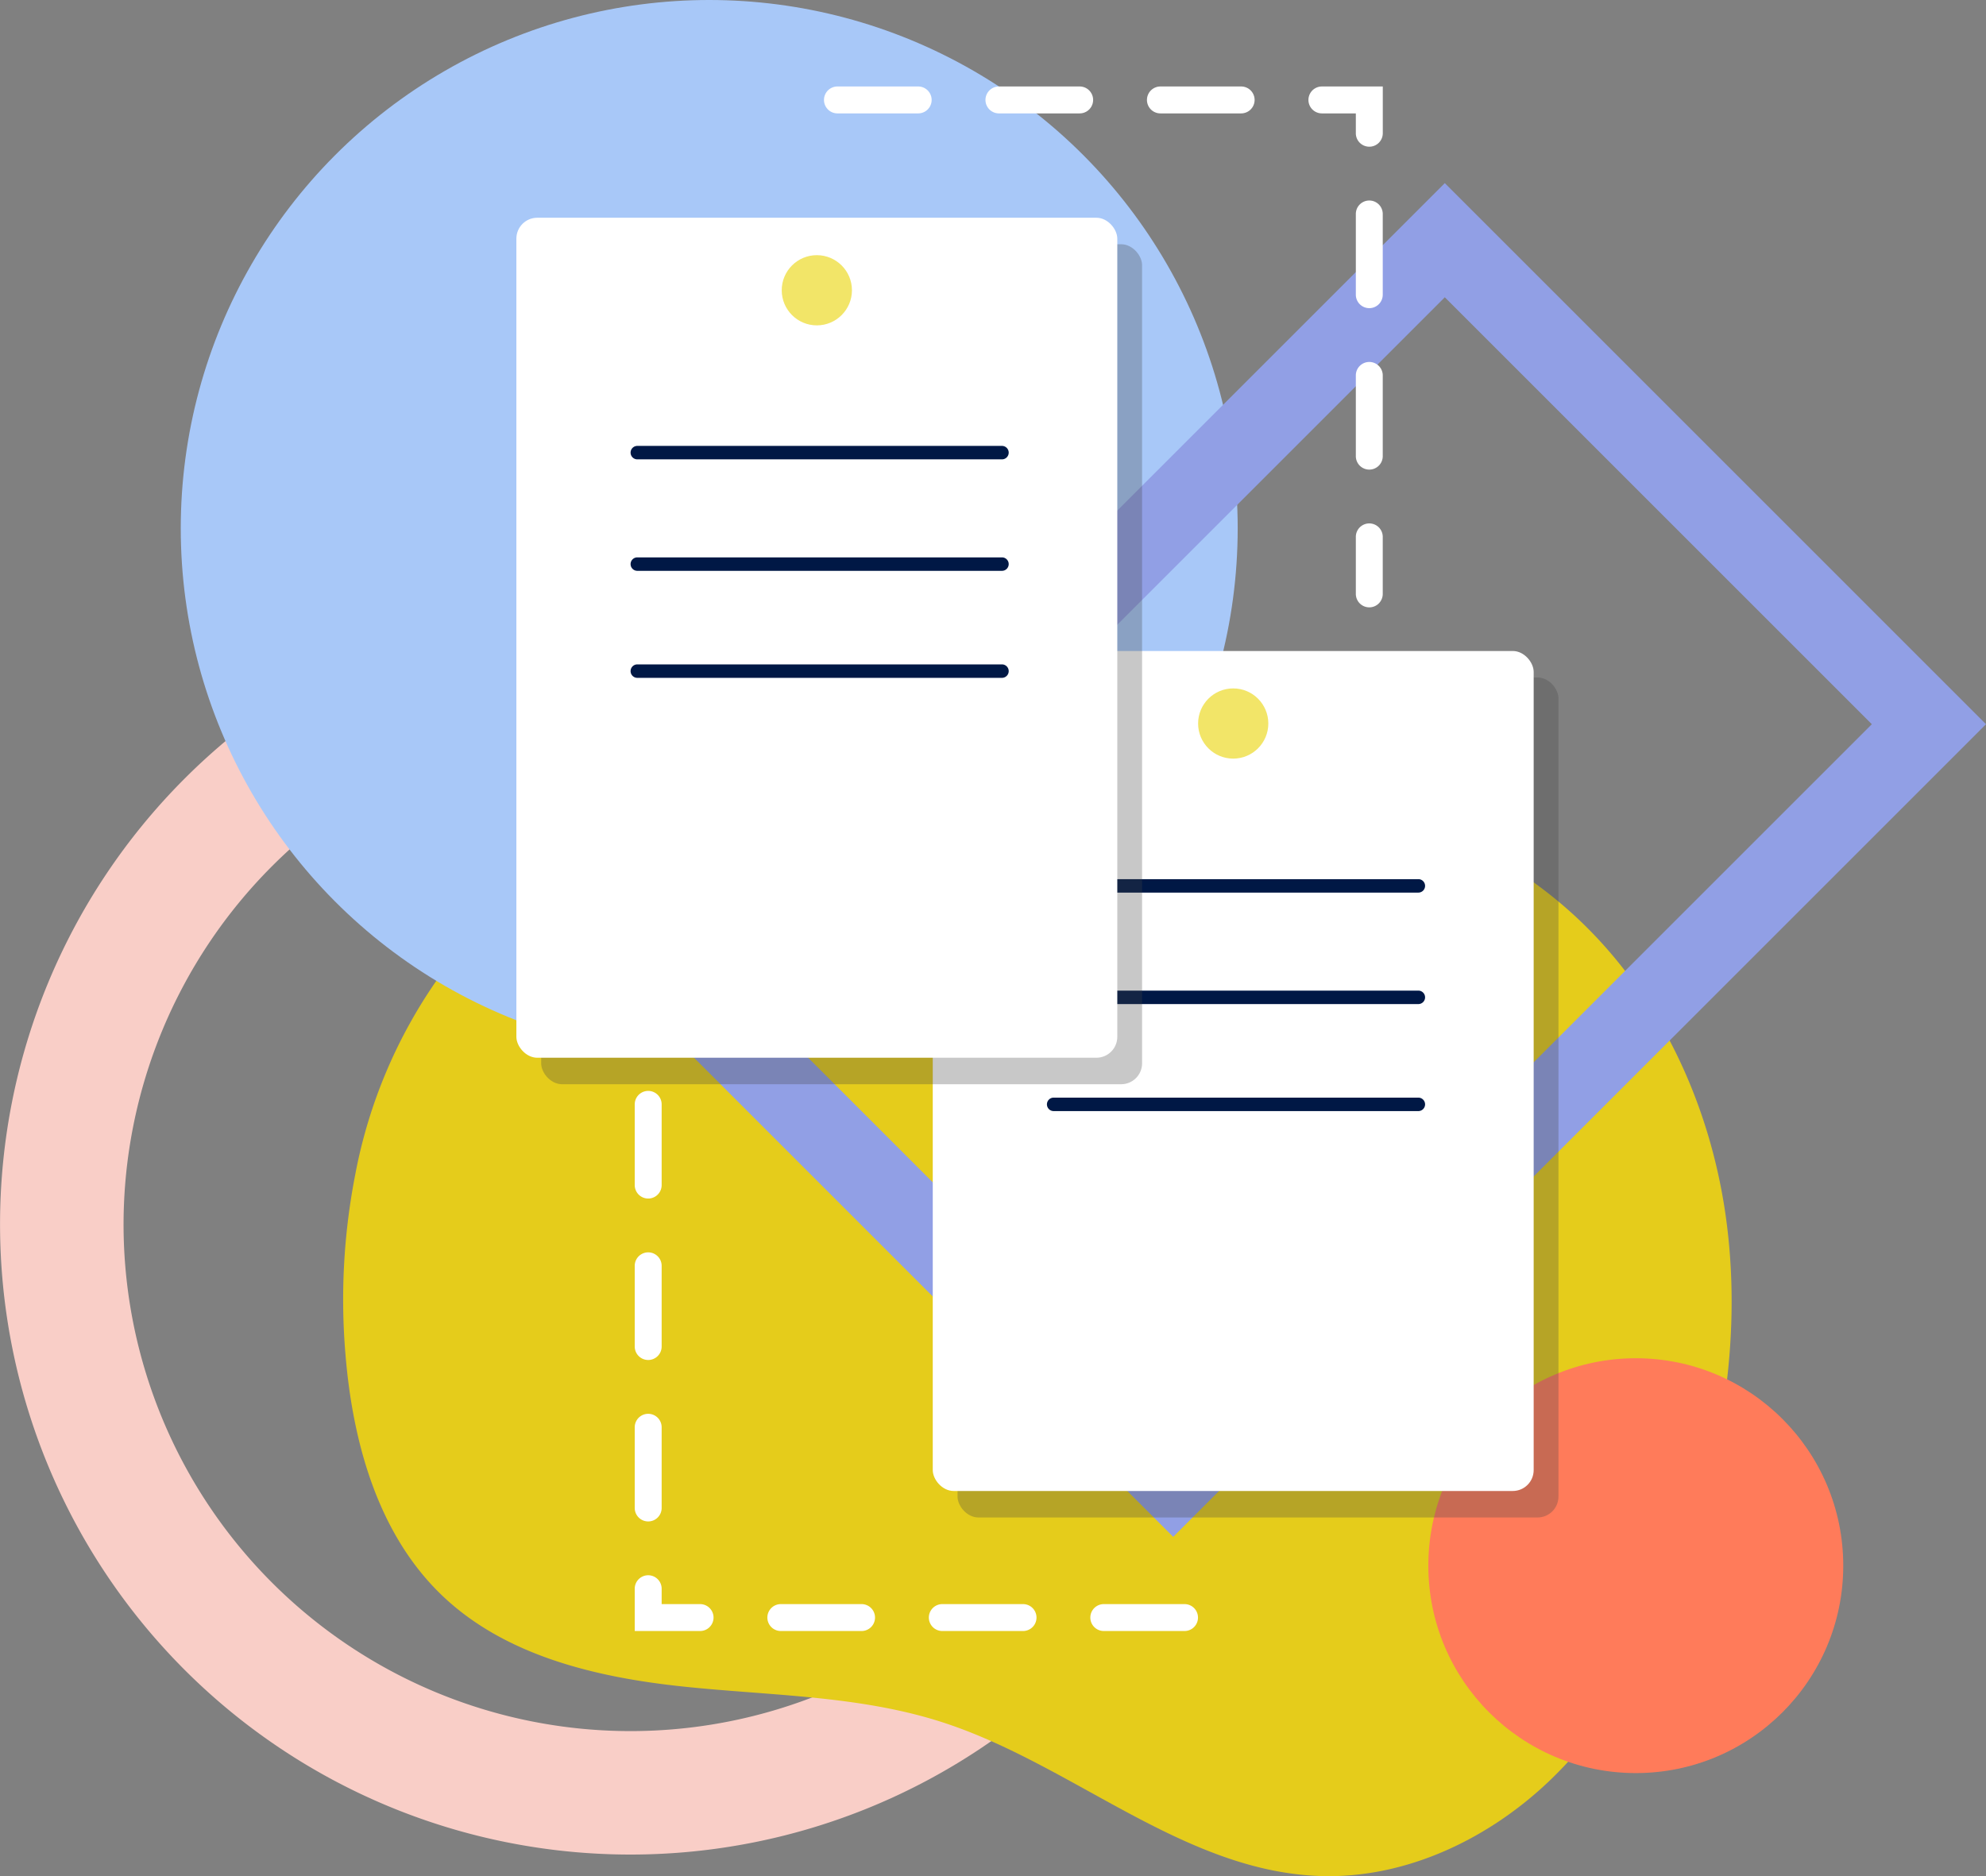
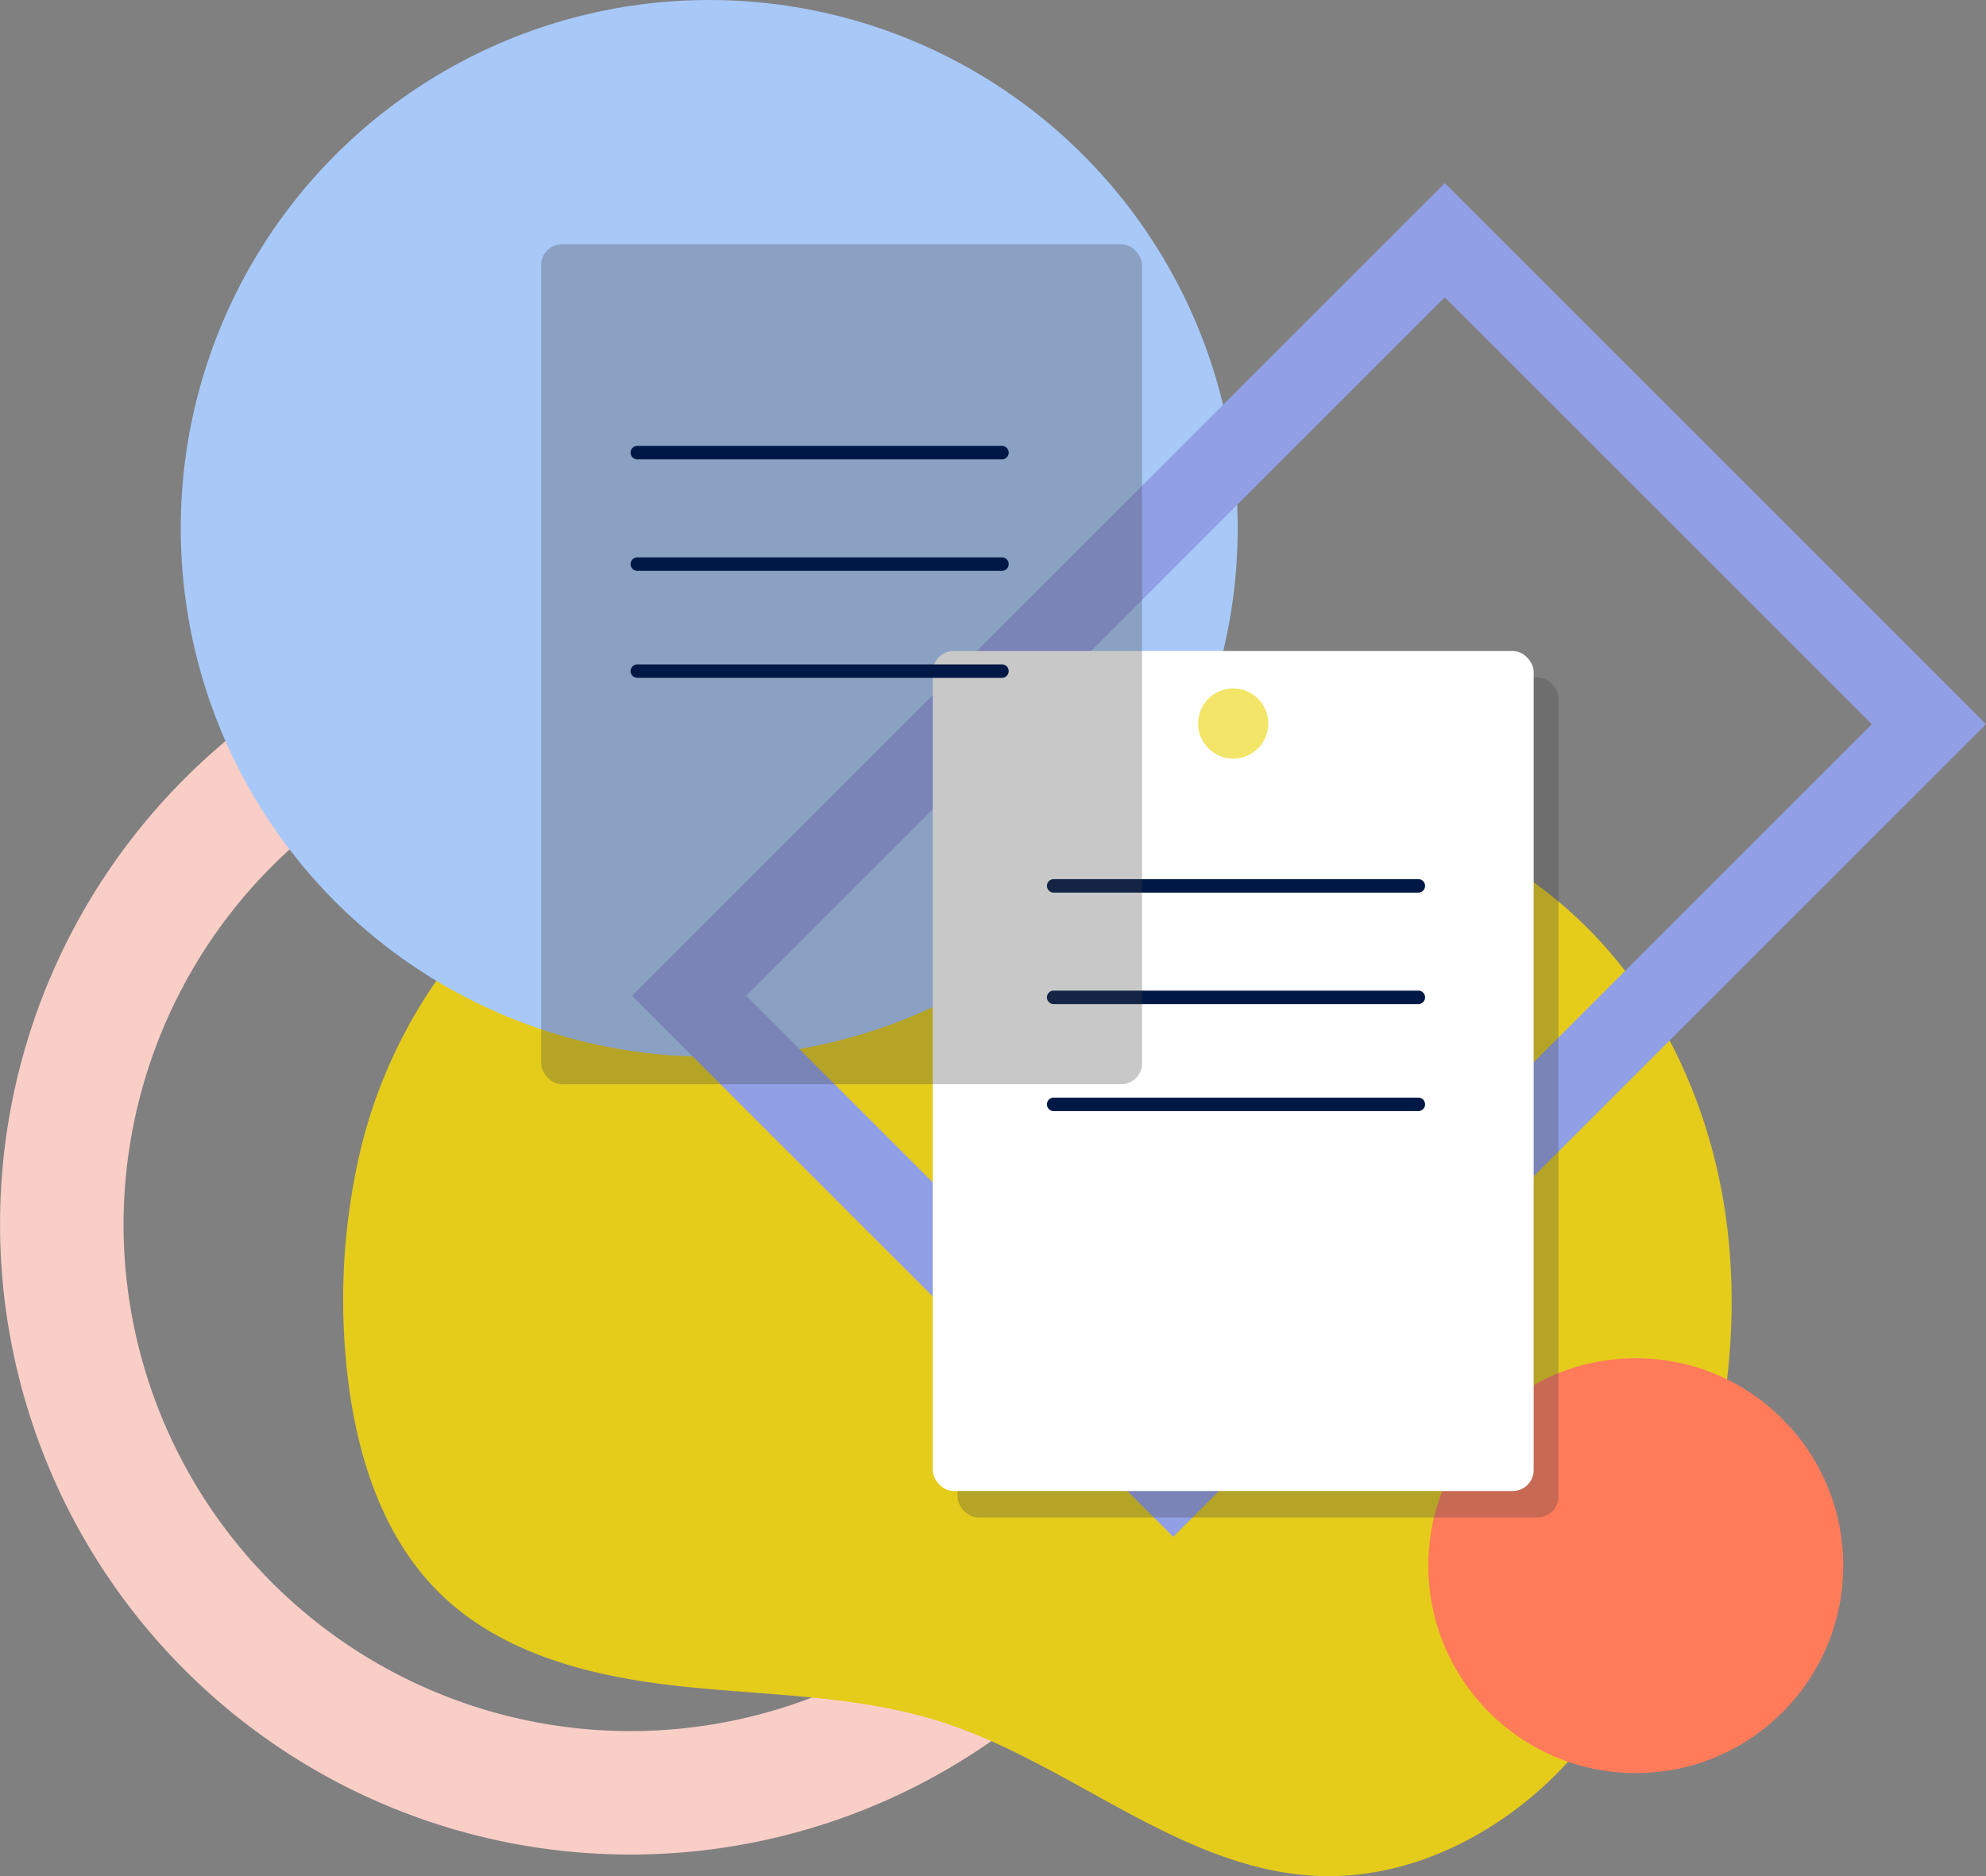
<svg xmlns="http://www.w3.org/2000/svg" width="295.164" height="278.894" viewBox="0 0 295.164 278.894">
  <rect x="0" y="0" width="295.164" height="278.894" fill="#808080" stroke="none" />
  <g transform="translate(-24.737 -62.702)">
    <path d="M118.441,169.345A75.344,75.344,0,1,1,43.1,244.689a75.429,75.429,0,0,1,75.344-75.344m0-18.36a93.7,93.7,0,1,0,93.7,93.7,93.7,93.7,0,0,0-93.7-93.7Z" fill="#f9cec7" />
    <path d="M77.535,237.3a96.844,96.844,0,0,0-1.452,26.749c1.073,13.107,4.845,26.718,14.346,35.811,9.389,8.985,22.868,12.179,35.792,13.546s26.169,1.309,38.537,5.3c19.394,6.257,35.817,22.191,56.184,22.869,12.8.427,25.275-5.584,34.454-14.514s15.338-20.563,19.665-32.616c5.86-16.328,8.592-33.99,6.132-51.162s-10.371-33.807-23.362-45.3c-17.645-15.615-42.334-20.3-65.843-21.877-16.59-1.113-33.383-.974-49.677,2.338-19.665,4-40.2,12.777-52.294,29.445A74.831,74.831,0,0,0,77.535,237.3Z" fill="#e5cc1b" />
    <circle cx="78.542" cy="78.542" r="78.542" transform="translate(51.602 62.702)" fill="#a8c8f8" />
    <circle cx="30.833" cy="30.833" r="30.833" transform="translate(237.019 264.607)" fill="#ff7b5a" />
    <path d="M239.468,106.892l63.463,63.463L199.1,274.189l-63.463-63.464L239.468,106.892m0-16.97-120.8,120.8L199.1,291.159l120.8-120.8L239.468,89.922Z" fill="#919fe5" />
    <rect width="89.309" height="124.866" rx="3.105" transform="translate(167.05 163.412)" fill="#444" opacity="0.29" />
    <rect width="89.309" height="124.866" rx="3.105" transform="translate(163.366 159.473)" fill="#fff" />
    <circle cx="5.218" cy="5.218" r="5.218" transform="translate(202.802 165.036)" fill="#f2e568" />
    <path d="M235.535,195.389h-54.2a1,1,0,0,1,0-2h54.2a1,1,0,0,1,0,2Z" fill="#001845" />
    <path d="M235.535,211.959h-54.2a1,1,0,0,1,0-2h54.2a1,1,0,0,1,0,2Z" fill="#001845" />
    <path d="M235.535,227.867h-54.2a1,1,0,1,1,0-2h54.2a1,1,0,1,1,0,2Z" fill="#001845" />
    <rect width="89.309" height="124.866" rx="3.105" transform="translate(105.167 99.009)" fill="#444" opacity="0.29" />
-     <rect width="89.309" height="124.866" rx="3.105" transform="translate(101.483 95.07)" fill="#fff" />
-     <circle cx="5.218" cy="5.218" r="5.218" transform="translate(140.919 100.633)" fill="#f2e568" />
    <path d="M173.652,130.986H119.457a1,1,0,0,1,0-2h54.195a1,1,0,0,1,0,2Z" fill="#001845" />
    <path d="M173.652,147.557H119.457a1,1,0,1,1,0-2h54.195a1,1,0,0,1,0,2Z" fill="#001845" />
    <path d="M173.652,163.465H119.457a1,1,0,0,1,0-2h54.195a1,1,0,0,1,0,2Z" fill="#001845" />
-     <path d="M228.244,152.985a2,2,0,0,1-2-2v-8.476a2,2,0,0,1,4,0v8.476A2,2,0,0,1,228.244,152.985Zm0-20.476a2,2,0,0,1-2-2v-12a2,2,0,0,1,4,0v12A2,2,0,0,1,228.244,132.509Zm0-24a2,2,0,0,1-2-2v-12a2,2,0,0,1,4,0v12A2,2,0,0,1,228.244,108.509Zm0-24a2,2,0,0,1-2-2V79.558H221.2a2,2,0,0,1,0-4h9.049v6.951A2,2,0,0,1,228.244,84.509ZM209.2,79.558h-12a2,2,0,0,1,0-4h12a2,2,0,0,1,0,4Zm-24,0h-12a2,2,0,0,1,0-4h12a2,2,0,0,1,0,4Zm-24,0h-12a2,2,0,0,1,0-4h12a2,2,0,0,1,0,4Z" fill="#fff" />
-     <path d="M200.785,305.155h-12a2,2,0,1,1,0-4h12a2,2,0,0,1,0,4Zm-24,0h-12a2,2,0,1,1,0-4h12a2,2,0,0,1,0,4Zm-24,0h-12a2,2,0,1,1,0-4h12a2,2,0,0,1,0,4Zm-24,0h-9.712v-6.288a2,2,0,0,1,4,0v2.288h5.712a2,2,0,0,1,0,4Zm-7.712-16.288a2,2,0,0,1-2-2v-12a2,2,0,0,1,4,0v12A2,2,0,0,1,121.073,288.867Zm0-24a2,2,0,0,1-2-2v-12a2,2,0,0,1,4,0v12A2,2,0,0,1,121.073,264.867Zm0-24a2,2,0,0,1-2-2v-12a2,2,0,0,1,4,0v12A2,2,0,0,1,121.073,240.867Z" fill="#fff" />
  </g>
</svg>